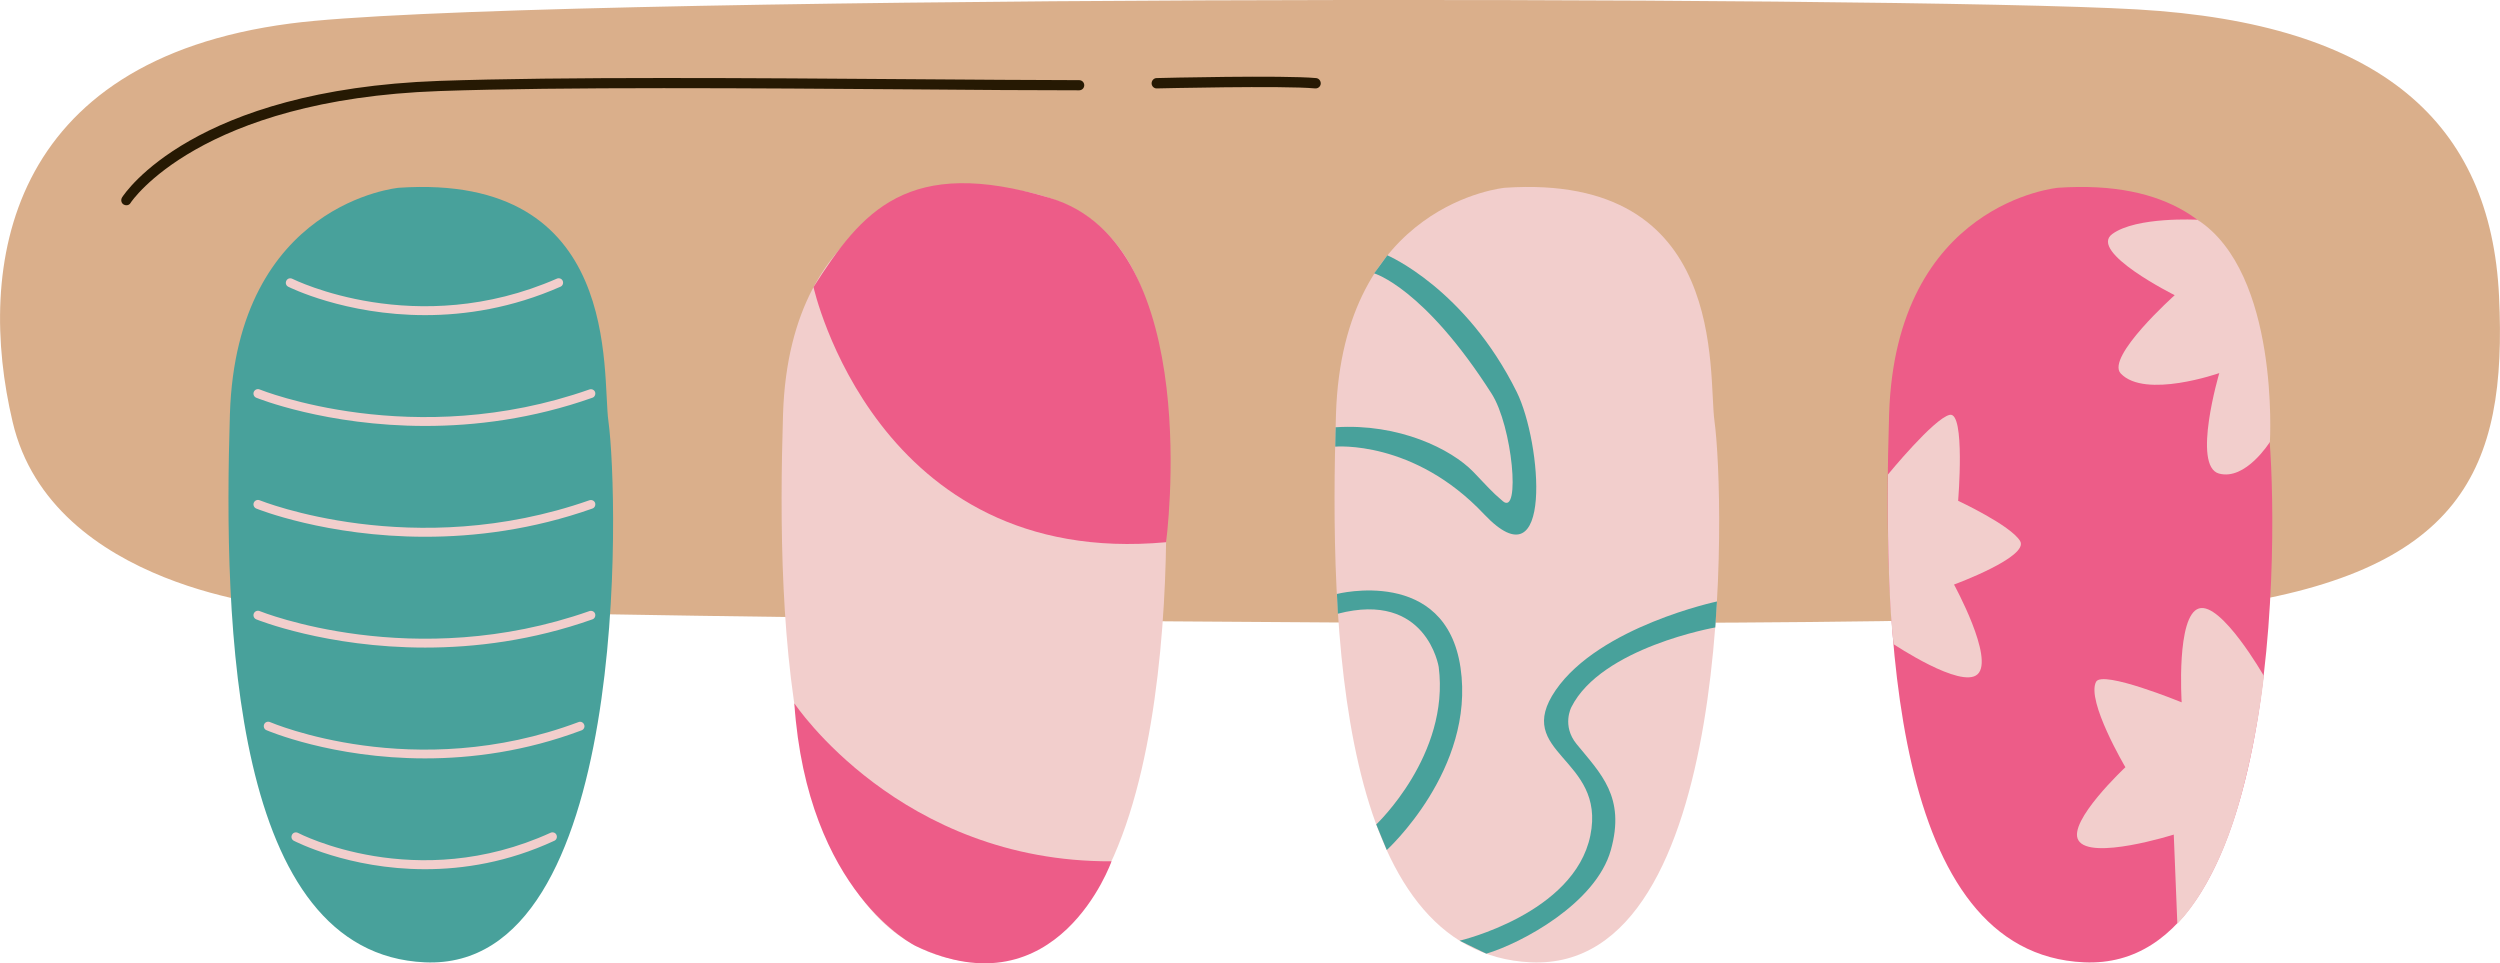
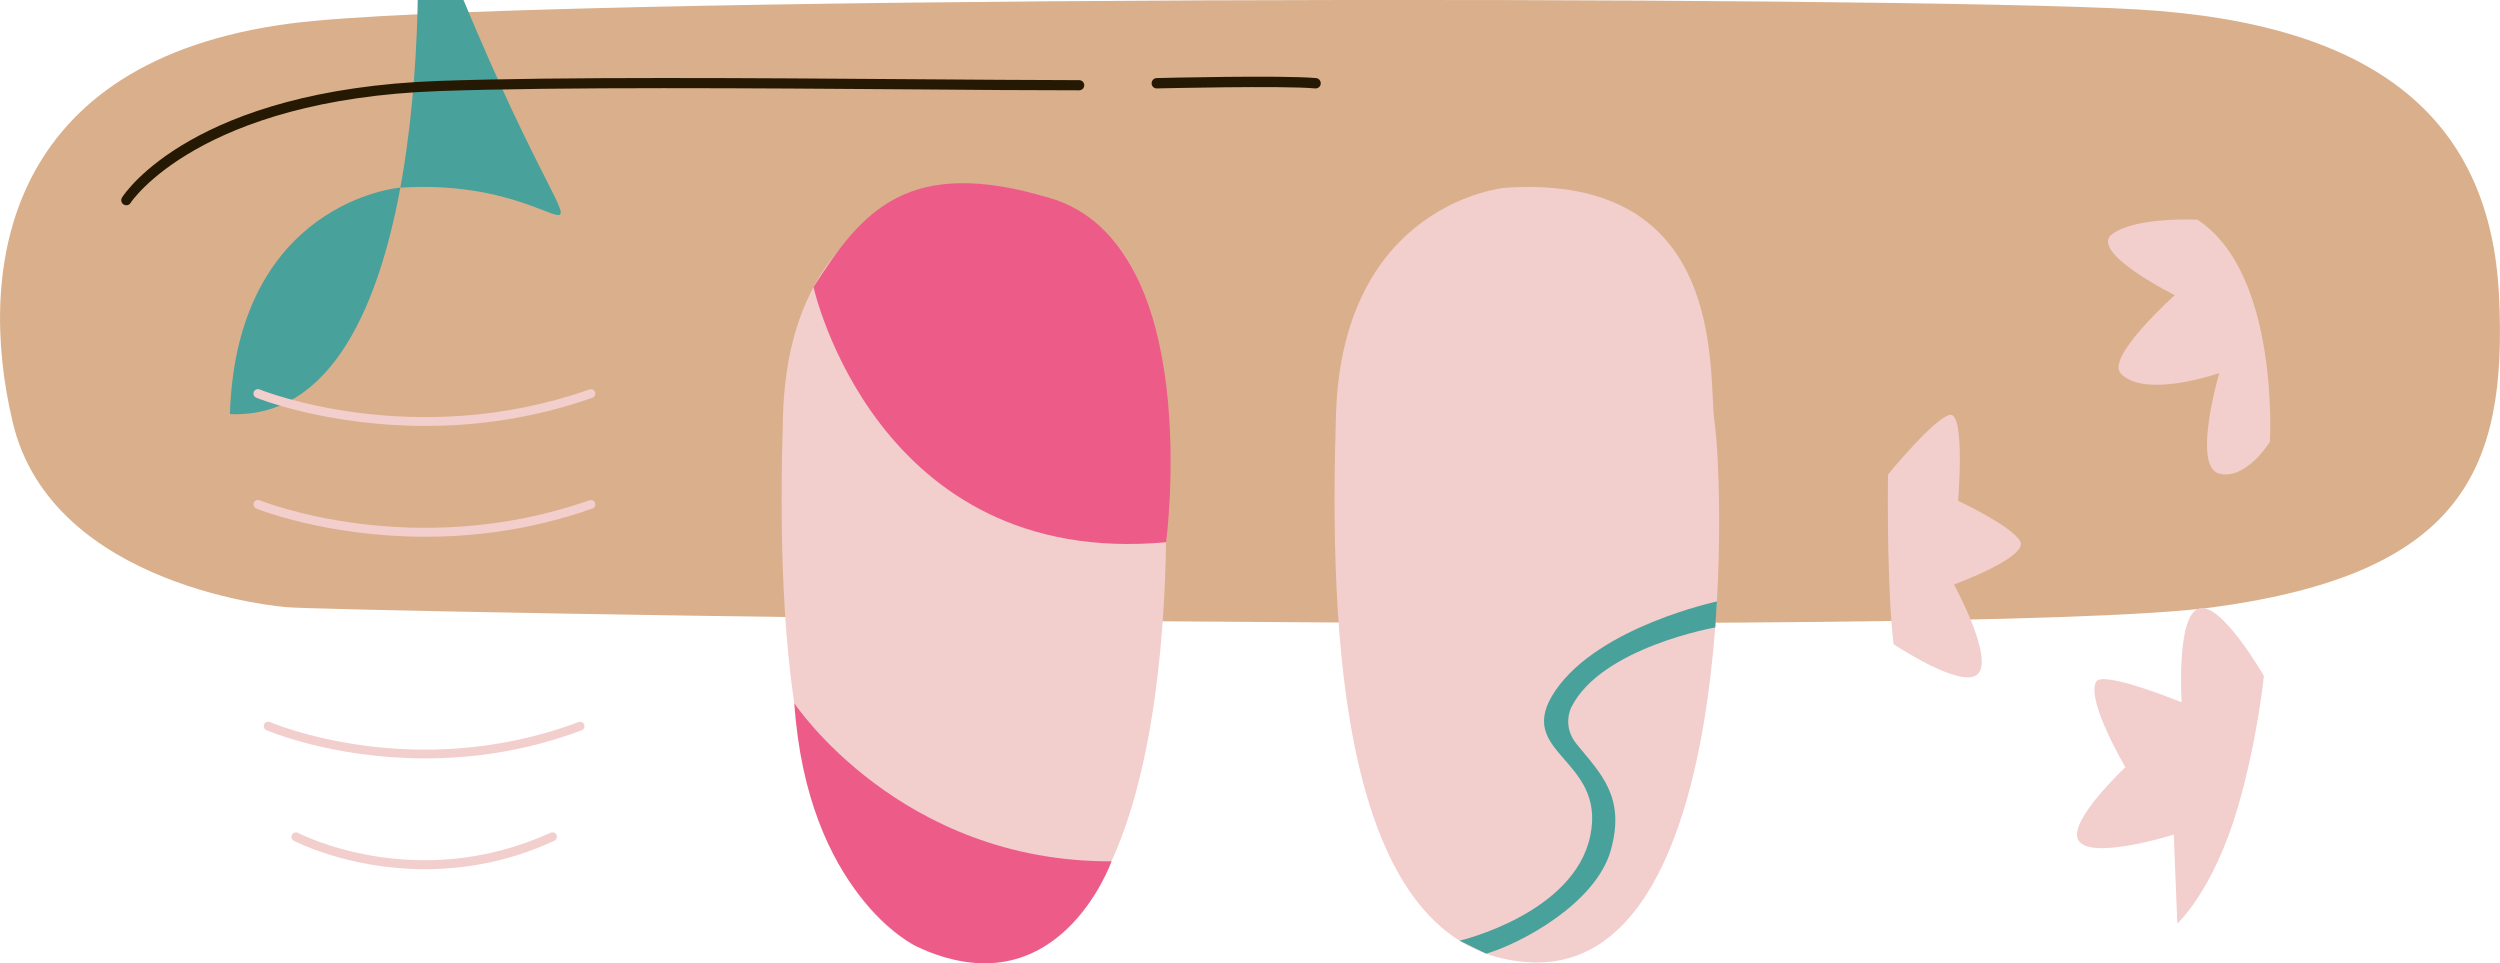
<svg xmlns="http://www.w3.org/2000/svg" enable-background="new 0 0 1328.8 512" viewBox="0 0 1328.8 512">
  <g>
    <path d="M152.1,322.7c0,0-124.6-9.6-145.4-98.5C-12.8,141.7,3.1,32.3,154.3,12.5C270-2.8,1006.1-2.5,1135.9,5&#10;  s188,60.3,192.4,152.5s-19.4,147.4-152.2,165.3C1043.4,340.6,168.8,324.9,152.1,322.7z" fill="#DAAF8B" />
-     <path d="M212,99.8c0,0-86.2,7.8-89.8,120.3c-3.5,112.5,1,286.9,103.7,291.4c109.4,4.8,102.9-248.2,97.5-287.5&#10;  C319.8,198.3,331.1,91.8,212,99.8z" fill="#48A19B" />
+     <path d="M212,99.8c0,0-86.2,7.8-89.8,120.3c109.4,4.8,102.9-248.2,97.5-287.5&#10;  C319.8,198.3,331.1,91.8,212,99.8z" fill="#48A19B" />
    <path d="M506,99.8c0,0-86.2,7.8-89.8,120.3c-3.5,112.5,1,286.9,103.7,291.4c109.4,4.8,102.9-248.2,97.5-287.5&#10;  C613.8,198.3,625.1,91.8,506,99.8z" fill="#F2CECC" />
    <path d="M799.9,99.8c0,0-86.2,7.8-89.8,120.3c-3.5,112.5,1,286.9,103.7,291.4c109.4,4.8,102.9-248.2,97.5-287.5&#10;  C907.7,198.3,919,91.8,799.9,99.8z" fill="#F2CECC" />
-     <path d="M1093.9,99.8c0,0-86.2,7.8-89.8,120.3c-3.5,112.5,1,286.9,103.7,291.4c109.4,4.8,102.9-248.2,97.5-287.5&#10;  C1201.7,198.3,1213,91.8,1093.9,99.8z" fill="#ED5C88" />
    <path d="M67.2,109.1c-0.5,0-1-0.1-1.5-0.4c-1.3-0.8-1.6-2.5-0.8-3.8c1.5-2.3,37.8-57.2,168.4-61.9&#10;  c65.5-2.3,168.8-1.5,251.8-0.9c33,0.2,64.2,0.5,88.5,0.5c1.5,0,2.7,1.2,2.7,2.7c0,1.5-1.2,2.7-2.7,2.7l0,0&#10;  c-24.3,0-55.5-0.2-88.5-0.5c-83-0.6-186.2-1.4-251.6,0.9c-127.4,4.5-163.7,58.8-164,59.3C69,108.7,68.1,109.1,67.2,109.1z" fill="#261903" />
    <path d="M699.3,47c-0.1,0-0.2,0-0.3,0c-17-1.6-83.4,0-84.1,0c-1.5,0.1-2.8-1.2-2.8-2.7c0-1.5,1.2-2.8,2.7-2.8&#10;  c2.7-0.1,67.4-1.6,84.7,0c1.5,0.1,2.6,1.5,2.5,3C701.9,45.9,700.7,47,699.3,47z" fill="#261903" />
    <path d="M432.4,152.6c0,0,33.1,149.8,187.4,135.6c0,0,21.1-158.1-61.5-182.9C482.3,82.4,458,112.4,432.4,152.6z" fill="#ED5C88" />
    <path d="M422.2,373.8c0,0,56.1,84.5,168.6,84c0,0-28.5,81-104.1,45C486.7,502.8,429.1,475,422.2,373.8z" fill="#ED5C88" />
    <path d="M1168,116.8c0,0-32.5-1.8-45.3,7.6c-12.9,9.5,33.2,32.5,33.2,32.5s-36.8,32.9-28.7,41.6&#10;  c12.9,13.7,52.4-0.2,52.4-0.2s-14.6,49.4-0.2,53.4c14.2,3.9,27.1-16.8,27.1-16.8S1211.8,145.3,1168,116.8z" fill="#F2CECC" />
    <path d="M1003.5,252.2c0,0,24.4-29.8,32.8-31.7c8.4-1.9,4.5,45.7,4.5,45.7s27.7,12.9,32.9,21.3&#10;  c5.2,8.4-35.1,23.2-35.1,23.2s21.6,39.4,12.5,47.7c-8.7,8-44.6-16-44.6-16S1002.9,318.1,1003.5,252.2z" fill="#F2CECC" />
    <path d="M1159.6,373.3c0,0-42.2-17.3-45.5-10.9c-5.3,10.1,15.6,45.4,15.6,45.4s-30.9,28.9-25,38.8&#10;  c6.4,11,50.7-3,50.7-3l1.9,47.3c0,0,19.3-17.5,32.3-62.3c10.3-35.4,13.7-69.3,13.7-69.3s-22.6-39.5-34.5-35.9&#10;  C1156.6,327.1,1159.6,373.3,1159.6,373.3z" fill="#F2CECC" />
-     <path d="M225.9,167.5c-42.6,0-72.3-14.9-72.7-15.1c-1.2-0.6-1.6-2-1-3.2c0.6-1.2,2-1.6,3.2-1&#10;  c0.7,0.3,65.6,32.7,140.6-0.1c1.2-0.5,2.6,0,3.1,1.2c0.5,1.2,0,2.6-1.2,3.1C272,163.8,247.3,167.5,225.9,167.5z" fill="#F2CECC" />
    <path d="M226,226.4c-52.6,0-89.3-14.8-89.8-15c-1.2-0.5-1.8-1.9-1.3-3.1c0.5-1.2,1.9-1.8,3.1-1.3&#10;  c0.8,0.3,81.7,32.9,175.3,0c1.2-0.4,2.6,0.2,3,1.4c0.4,1.2-0.2,2.6-1.4,3C282.9,222.7,252.4,226.4,226,226.4z" fill="#F2CECC" />
    <path d="M226,285.3c-52.6,0-89.3-14.8-89.8-15c-1.2-0.5-1.8-1.9-1.3-3.1c0.5-1.2,1.9-1.8,3.1-1.3&#10;  c0.8,0.3,81.7,32.8,175.3,0c1.2-0.4,2.6,0.2,3,1.4c0.4,1.2-0.2,2.6-1.4,3C282.9,281.6,252.4,285.3,226,285.3z" fill="#F2CECC" />
-     <path d="M226,344.2c-52.6,0-89.3-14.8-89.8-15c-1.2-0.5-1.8-1.9-1.3-3.1c0.5-1.2,1.9-1.8,3.1-1.3&#10;  c0.8,0.3,81.7,32.9,175.3,0c1.2-0.4,2.6,0.2,3,1.4c0.4,1.2-0.2,2.6-1.4,3C282.9,340.5,252.4,344.2,226,344.2z" fill="#F2CECC" />
    <path d="M225.9,403.1c-49.3,0-83.8-14.8-84.3-15c-1.2-0.5-1.7-1.9-1.2-3.1c0.5-1.2,1.9-1.7,3.1-1.2&#10;  c0.8,0.3,76.5,32.8,164,0c1.2-0.5,2.6,0.2,3,1.4c0.5,1.2-0.2,2.6-1.4,3C279.3,399.4,250.8,403.1,225.9,403.1z" fill="#F2CECC" />
    <path d="M225.9,462c-40.8,0-69.2-14.9-69.7-15.1c-1.2-0.6-1.6-2-1-3.2c0.6-1.2,2-1.6,3.2-1&#10;  c0.6,0.3,62.6,32.6,134.3-0.1c1.2-0.5,2.6,0,3.1,1.2c0.5,1.2,0,2.6-1.2,3.1C270,458.3,246.4,462,225.9,462z" fill="#F2CECC" />
    <path d="M775.8,500c0,0,61-14.3,69.5-55.9s-41.7-43.4-18.4-77.3c23.4-33.9,85.7-47.1,85.7-47.1l-0.9,13.8&#10;  c0,0-60.6,10.6-76.5,42.4c0,0-5.2,9.8,2.8,19.6c12.8,15.7,26.1,28,18.2,56.3c-7.9,28.3-47.4,49.5-66.2,55.1L775.8,500z" fill="#48A19B" />
-     <path d="M709.7,237.4c0,0,41.7-3.8,79.1,35.9c37,39.1,30.6-38.2,17.4-64.9c-27.3-55.1-68.8-72.7-68.8-72.7l-7,9.6&#10;  c0,0,26.4,7.5,62.4,63.9c11.1,17.3,15.5,65.2,6,57.2c-6.3-5.3-8.5-8.2-15.7-15.6c-11.7-12.1-39.6-25.9-73.2-23.7&#10;  C710,227,709.7,232.5,709.7,237.4z" fill="#48A19B" />
-     <path d="M710.6,315.7c0,0,57.8-14.8,65.7,39.2s-39.2,96.9-39.2,96.9l-5.6-13.6c0,0,39.2-36.9,33.2-83.7&#10;  c0,0-6.4-40.6-53.6-28.3L710.6,315.7z" fill="#48A19B" />
  </g>
</svg>